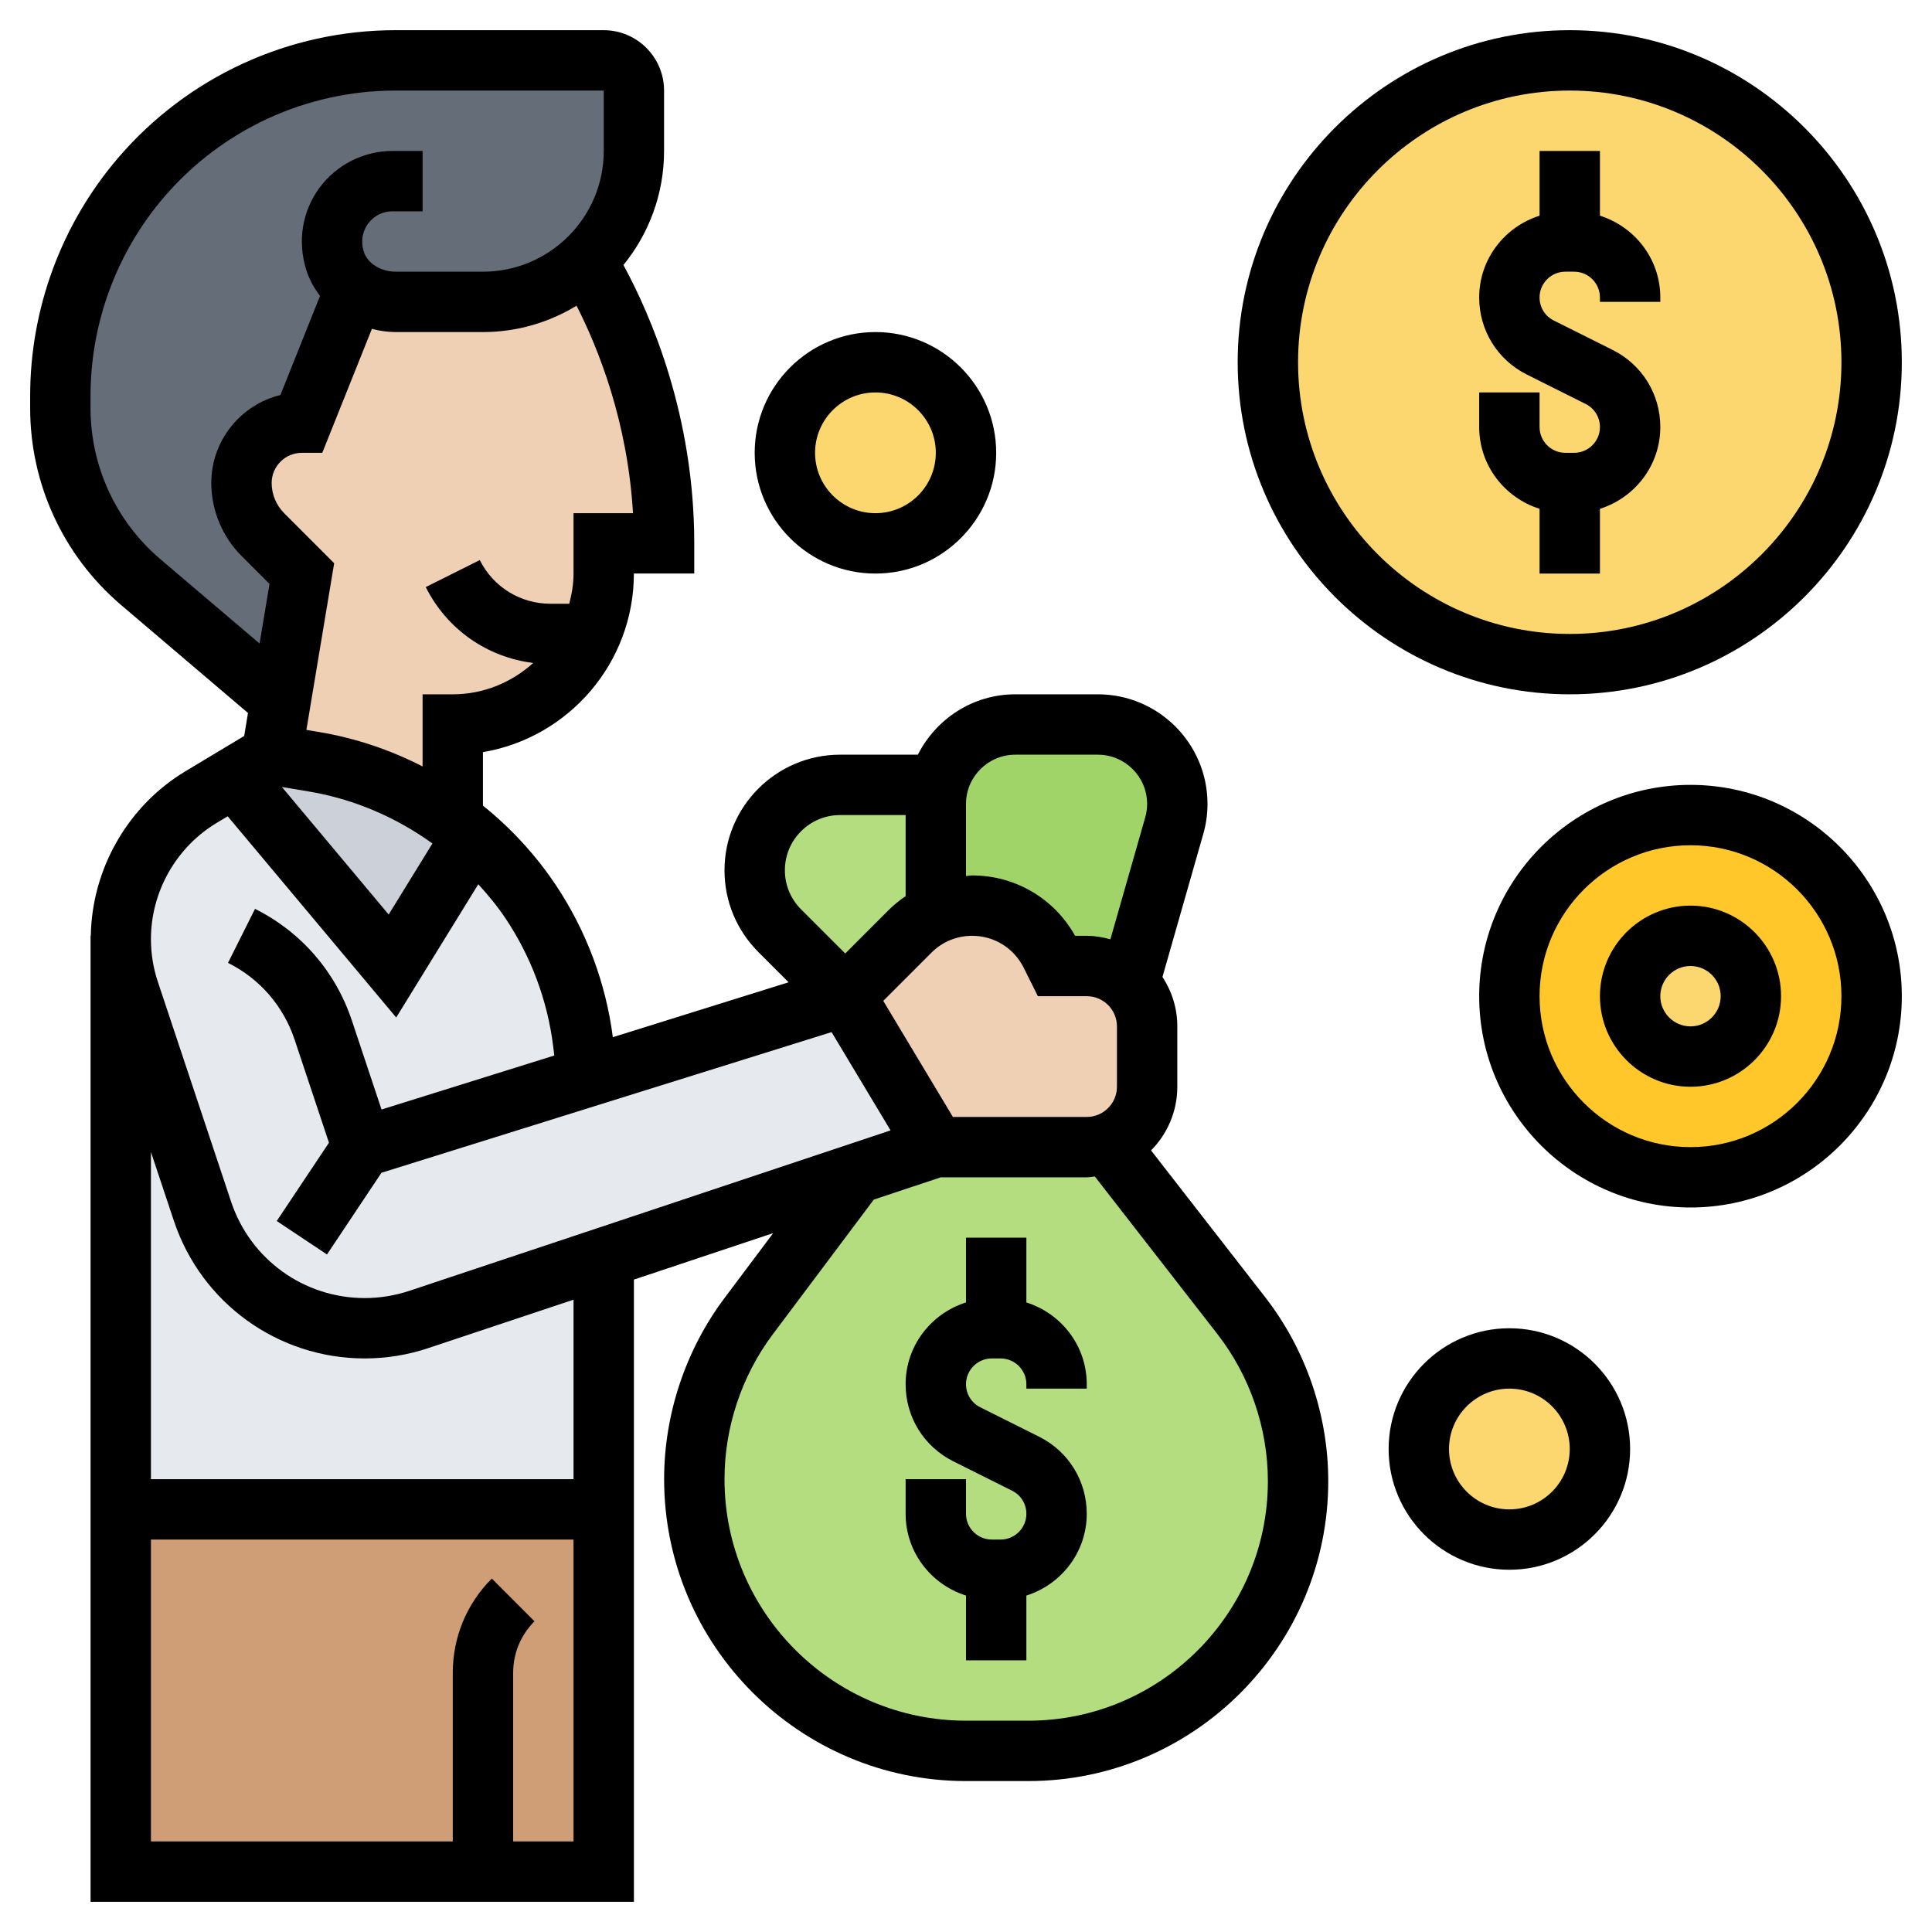
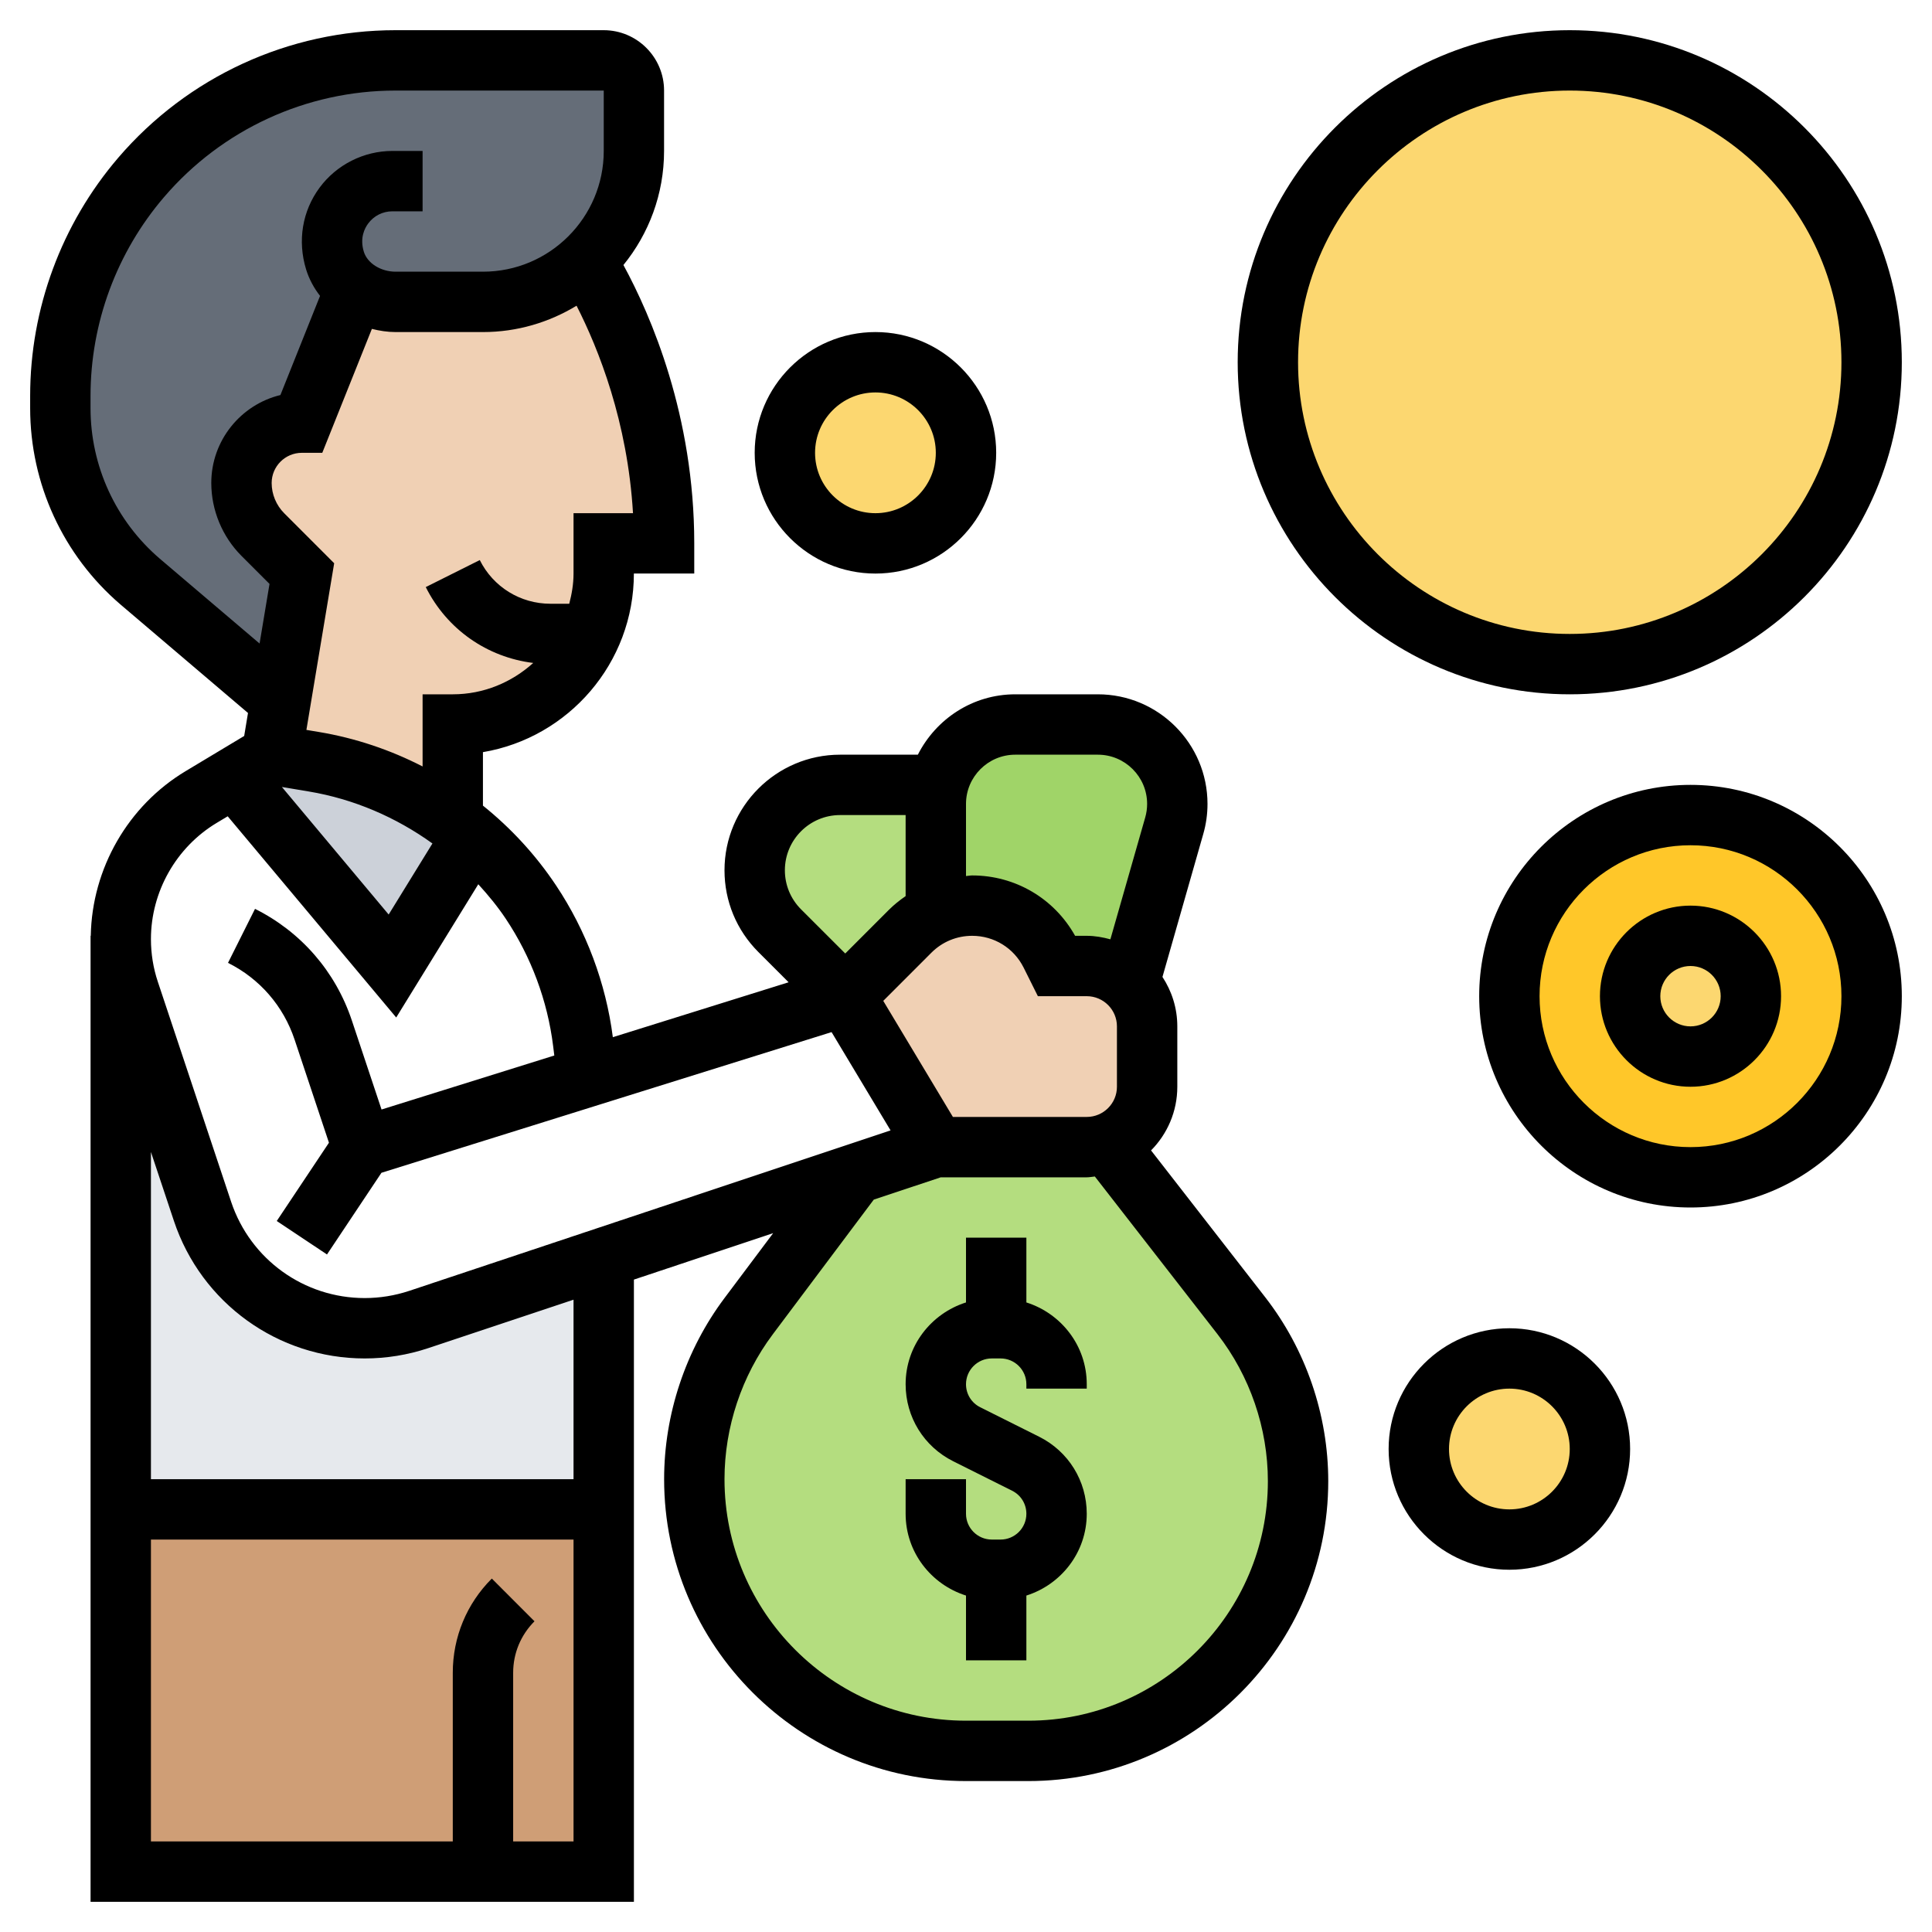
<svg xmlns="http://www.w3.org/2000/svg" id="Layer_5" enable-background="new 0 0 64 64" height="512" viewBox="0 0 64 64" width="512">
  <g>
    <g>
      <g>
        <path d="m27.83 26h3.25c-.05.2-.08.41-.08.63v3.63c-.32.14-.6.34-.85.59l-2.15 2.15-2.17-2.17c-.53-.53-.83-1.25-.83-2 0-1.56 1.27-2.83 2.83-2.83z" fill="#b4dd7f" />
      </g>
      <g>
        <path d="m38.9 27.35-1.47 5.16-.05.05c-.36-.35-.84-.56-1.38-.56h-1l-.2-.39c-.49-.99-1.5-1.61-2.6-1.61-.42 0-.83.09-1.2.26v-3.63c0-.22.03-.43.08-.63.28-1.15 1.32-2 2.55-2h2.74c.73 0 1.38.3 1.86.77.47.48.77 1.13.77 1.86 0 .25-.03.49-.1.72z" fill="#a0d468" />
      </g>
      <g>
        <path d="m31 38h5c.24 0 .47-.04.68-.12l4.44 5.7c1.22 1.57 1.88 3.5 1.88 5.49 0 4.93-4 8.93-8.93 8.93h-2.07c-2.48 0-4.74-1.01-6.36-2.64-1.63-1.62-2.64-3.88-2.64-6.36 0-1.95.63-3.84 1.8-5.4l3.53-4.71z" fill="#b4dd7f" />
      </g>
      <g>
        <circle cx="29" cy="15" fill="#fcd770" r="3" />
      </g>
      <g>
        <circle cx="50" cy="48" fill="#fcd770" r="3" />
      </g>
      <g>
        <path d="m56 27c3.31 0 6 2.69 6 6s-2.69 6-6 6-6-2.69-6-6 2.69-6 6-6z" fill="#ffc729" />
      </g>
      <g>
        <circle cx="56" cy="33" fill="#fcd770" r="2" />
      </g>
      <g>
        <circle cx="52" cy="12" fill="#fcd770" r="10" />
      </g>
      <g>
        <path d="m11.78 9.56-.01.01-1.77 4.43c-.56 0-1.06.22-1.42.59-.36.36-.58.86-.58 1.41 0 .64.25 1.25.71 1.71l1.29 1.29-.7 4.22-4.66-3.96c-1.68-1.43-2.64-3.53-2.64-5.74v-.4c0-1.33.24-2.64.69-3.86.45-1.23 1.13-2.38 1.99-3.38 2.11-2.46 5.18-3.88 8.42-3.88h6.9c.55 0 1 .45 1 1v2c0 1.44-.61 2.73-1.58 3.64-.89.85-2.1 1.36-3.42 1.36h-2.89c-.48 0-.96-.15-1.33-.44z" fill="#656d78" />
      </g>
      <g>
        <path d="m16 62h-12v-12h16v12z" fill="#cf9e76" />
      </g>
      <g>
        <path d="m6.71 40.13c.77 2.31 2.93 3.87 5.37 3.87.61 0 1.21-.1 1.79-.29l6.13-2.04v8.33h-16v-18.89c0 .59.1 1.18.28 1.74z" fill="#e6e9ed" />
      </g>
      <g>
-         <path d="m7.92 25.94 5.08 6.06 2.65-4.31c.74.63 1.39 1.37 1.94 2.19.93 1.4 1.52 2.98 1.72 4.64l.15 1.15 8.54-2.67 3 5-2.67.89-8.33 2.78-6.13 2.04c-.58.19-1.18.29-1.79.29-2.44 0-4.6-1.56-5.37-3.87l-2.43-7.28c-.18-.56-.28-1.15-.28-1.74v-.11c.04-1.89 1.04-3.63 2.67-4.6l1.12-.67z" fill="#e6e9ed" />
-       </g>
+         </g>
      <g>
        <path d="m10.39 25.23c1.47.25 2.86.79 4.08 1.58.18.12.36.24.53.37.23.16.44.33.65.51l-2.65 4.31-5.08-6.06-.13-.21 1.21-.73z" fill="#ccd1d9" />
      </g>
      <g>
        <path d="m36 32c.54 0 1.02.21 1.38.56.38.36.62.88.62 1.44v2c0 .86-.55 1.6-1.32 1.88-.21.08-.44.12-.68.12h-5l-3-5 2.15-2.15c.25-.25.53-.45.85-.59.37-.17.78-.26 1.2-.26 1.1 0 2.11.62 2.6 1.61l.2.39z" fill="#f0d0b4" />
      </g>
      <g>
        <path d="m19.58 21c-.77 1.76-2.53 3-4.58 3v3.17.01c-.17-.13-.35-.25-.53-.37-1.22-.79-2.61-1.33-4.08-1.58l-1.39-.23.3-1.78.7-4.22-1.29-1.29c-.46-.46-.71-1.07-.71-1.71 0-.55.22-1.05.58-1.41.36-.37.86-.59 1.42-.59l1.77-4.43.01-.01c.37.29.85.44 1.33.44h2.89c1.32 0 2.53-.51 3.42-1.36.83 1.36 2.58 4.78 2.58 9.36h-2v1c0 .71-.15 1.39-.42 2z" fill="#f0d0b4" />
      </g>
    </g>
    <g>
      <path d="m34 43.145v-2.145h-2v2.145c-1.155.366-2 1.435-2 2.709 0 1.088.604 2.066 1.578 2.553l1.949.975c.292.145.473.438.473.764 0 .471-.384.854-.854.854h-.291c-.471 0-.855-.383-.855-.854v-1.146h-2v1.146c0 1.274.845 2.343 2 2.709v2.145h2v-2.145c1.155-.366 2-1.435 2-2.709 0-1.088-.604-2.066-1.578-2.553l-1.949-.975c-.292-.145-.473-.438-.473-.764 0-.471.384-.854.854-.854h.291c.471 0 .855.383.855.854v.146h2v-.146c0-1.274-.845-2.343-2-2.709z" />
-       <path d="m53 19v-2.145c1.155-.366 2-1.435 2-2.709 0-1.088-.604-2.066-1.578-2.553l-1.949-.975c-.292-.145-.473-.438-.473-.764 0-.471.384-.854.854-.854h.291c.471 0 .855.383.855.854v.146h2v-.146c0-1.274-.845-2.343-2-2.709v-2.145h-2v2.145c-1.155.366-2 1.435-2 2.709 0 1.088.604 2.066 1.578 2.553l1.949.975c.292.145.473.438.473.764 0 .471-.384.854-.854.854h-.291c-.471 0-.855-.383-.855-.854v-1.146h-2v1.146c0 1.274.845 2.343 2 2.709v2.145z" />
      <path d="m38.13 38.109c.537-.542.87-1.287.87-2.109v-2c0-.605-.183-1.166-.492-1.638l1.351-4.732c.094-.325.141-.661.141-.999 0-2.002-1.629-3.631-3.632-3.631h-2.736c-1.413 0-2.627.819-3.227 2h-2.577c-2.11 0-3.828 1.717-3.828 3.829 0 1.022.398 1.983 1.121 2.707l1.003 1.003-5.823 1.819c-.23-1.789-.88-3.526-1.882-5.029-.671-1.007-1.491-1.895-2.421-2.642v-1.771c2.834-.478 5-2.949 5-5.917h2v-1c0-4.231-1.432-7.539-2.346-9.22.84-1.033 1.346-2.348 1.346-3.78v-1.999c0-1.103-.897-2-2-2h-6.896c-3.535 0-6.883 1.54-9.185 4.225-1.882 2.196-2.918 4.999-2.918 7.89v.406c0 2.503 1.09 4.874 2.994 6.505l4.222 3.592-.126.762-1.937 1.163c-1.913 1.147-3.106 3.231-3.145 5.457h-.007v32h17.999v-20.612l4.613-1.538-1.612 2.15c-1.29 1.72-2 3.851-2 6 0 5.514 4.486 10 10 10h2.065c5.478 0 9.935-4.457 9.935-9.935 0-2.198-.743-4.364-2.093-6.099zm-6.564-1.109-2.307-3.845 1.596-1.597c.36-.36.839-.558 1.349-.558.727 0 1.38.404 1.705 1.053l.472.947h1.619c.552 0 1 .449 1 1v2c0 .551-.448 1-1 1zm2.066-12h2.736c.9 0 1.632.732 1.632 1.631 0 .151-.021.302-.063.448l-1.154 4.037c-.251-.068-.51-.116-.783-.116h-.386c-.691-1.238-1.982-2-3.41-2-.069 0-.135.016-.204.02v-2.389c0-.899.732-1.631 1.632-1.631zm-5.804 2h2.172v2.685c-.197.135-.386.286-.559.459l-1.441 1.442-1.465-1.464c-.345-.346-.535-.805-.535-1.293 0-1.009.82-1.829 1.828-1.829zm-17.598-.781c1.49.249 2.887.853 4.095 1.722l-1.45 2.354-3.537-4.225zm8.769-9.219v2c0 .347-.058.678-.142 1h-.622c-.998 0-1.896-.555-2.342-1.447l-1.789.895c.702 1.402 2.035 2.326 3.56 2.513-.708.639-1.637 1.039-2.665 1.039h-1v2.39c-1.073-.552-2.233-.942-3.44-1.143l-.409-.068.92-5.521-1.657-1.658c-.263-.264-.414-.628-.414-1 0-.551.448-1 1-1h.677l1.643-4.105c.254.063.516.105.787.105h2.893c1.135 0 2.194-.323 3.1-.873.731 1.435 1.69 3.838 1.87 6.873zm-13.708 1.505c-1.456-1.249-2.292-3.065-2.292-4.984v-.406c0-2.415.865-4.754 2.437-6.588 1.921-2.241 4.715-3.527 7.668-3.527h6.896v2c0 2.206-1.794 4-4 4h-2.893c-.493 0-.937-.278-1.055-.662-.14-.455.029-.779.143-.932.19-.258.484-.406.804-.406h1v-2h-1c-.947 0-1.85.455-2.413 1.217-.573.776-.736 1.762-.446 2.708.099.321.259.615.462.877l-1.313 3.284c-1.313.319-2.29 1.505-2.29 2.914 0 .898.364 1.778 1 2.414l.929.929-.329 1.975zm1.89 8.753.362-.217 5.582 6.665 2.719-4.414c.328.36.64.737.913 1.147.838 1.257 1.38 2.712 1.566 4.21l.039.316-5.723 1.789-.983-2.948c-.541-1.622-1.68-2.935-3.208-3.699l-.895 1.789c1.051.525 1.834 1.428 2.206 2.543l1.138 3.415-1.729 2.593 1.664 1.109 1.804-2.706 14.911-4.66 1.954 3.256-15.944 5.315c-.478.158-.974.239-1.476.239-2.01 0-3.787-1.281-4.424-3.188l-2.427-7.285c-.153-.456-.23-.933-.23-1.418 0-1.569.836-3.045 2.181-3.851zm9.818 33.742v-5.586c0-.645.251-1.251.707-1.707l-1.414-1.415c-.834.833-1.293 1.942-1.293 3.122v5.586h-9.999v-10h13.999v10zm2-12h-13.999v-10.839l.761 2.283c.909 2.725 3.449 4.556 6.32 4.556.717 0 1.426-.115 2.107-.342l4.811-1.604zm15.066 8h-2.065c-4.411 0-8-3.589-8-8 0-1.719.568-3.424 1.6-4.8l3.345-4.461 2.218-.739h4.837c.092 0 .179-.019.268-.027l4.061 5.221c1.077 1.386 1.671 3.116 1.671 4.871 0 4.375-3.56 7.935-7.935 7.935z" />
      <path d="m63 12c0-6.065-4.935-11-11-11s-11 4.935-11 11 4.935 11 11 11 11-4.935 11-11zm-20 0c0-4.962 4.037-9 9-9s9 4.038 9 9-4.037 9-9 9-9-4.038-9-9z" />
      <path d="m29 19c2.206 0 4-1.794 4-4s-1.794-4-4-4-4 1.794-4 4 1.794 4 4 4zm0-6c1.103 0 2 .897 2 2s-.897 2-2 2-2-.897-2-2 .897-2 2-2z" />
      <path d="m50 44c-2.206 0-4 1.794-4 4s1.794 4 4 4 4-1.794 4-4-1.794-4-4-4zm0 6c-1.103 0-2-.897-2-2s.897-2 2-2 2 .897 2 2-.897 2-2 2z" />
      <path d="m56 30c-1.654 0-3 1.346-3 3s1.346 3 3 3 3-1.346 3-3-1.346-3-3-3zm0 4c-.552 0-1-.449-1-1s.448-1 1-1 1 .449 1 1-.448 1-1 1z" />
      <path d="m56 26c-3.859 0-7 3.14-7 7s3.141 7 7 7 7-3.14 7-7-3.141-7-7-7zm0 12c-2.757 0-5-2.243-5-5s2.243-5 5-5 5 2.243 5 5-2.243 5-5 5z" />
    </g>
  </g>
</svg>